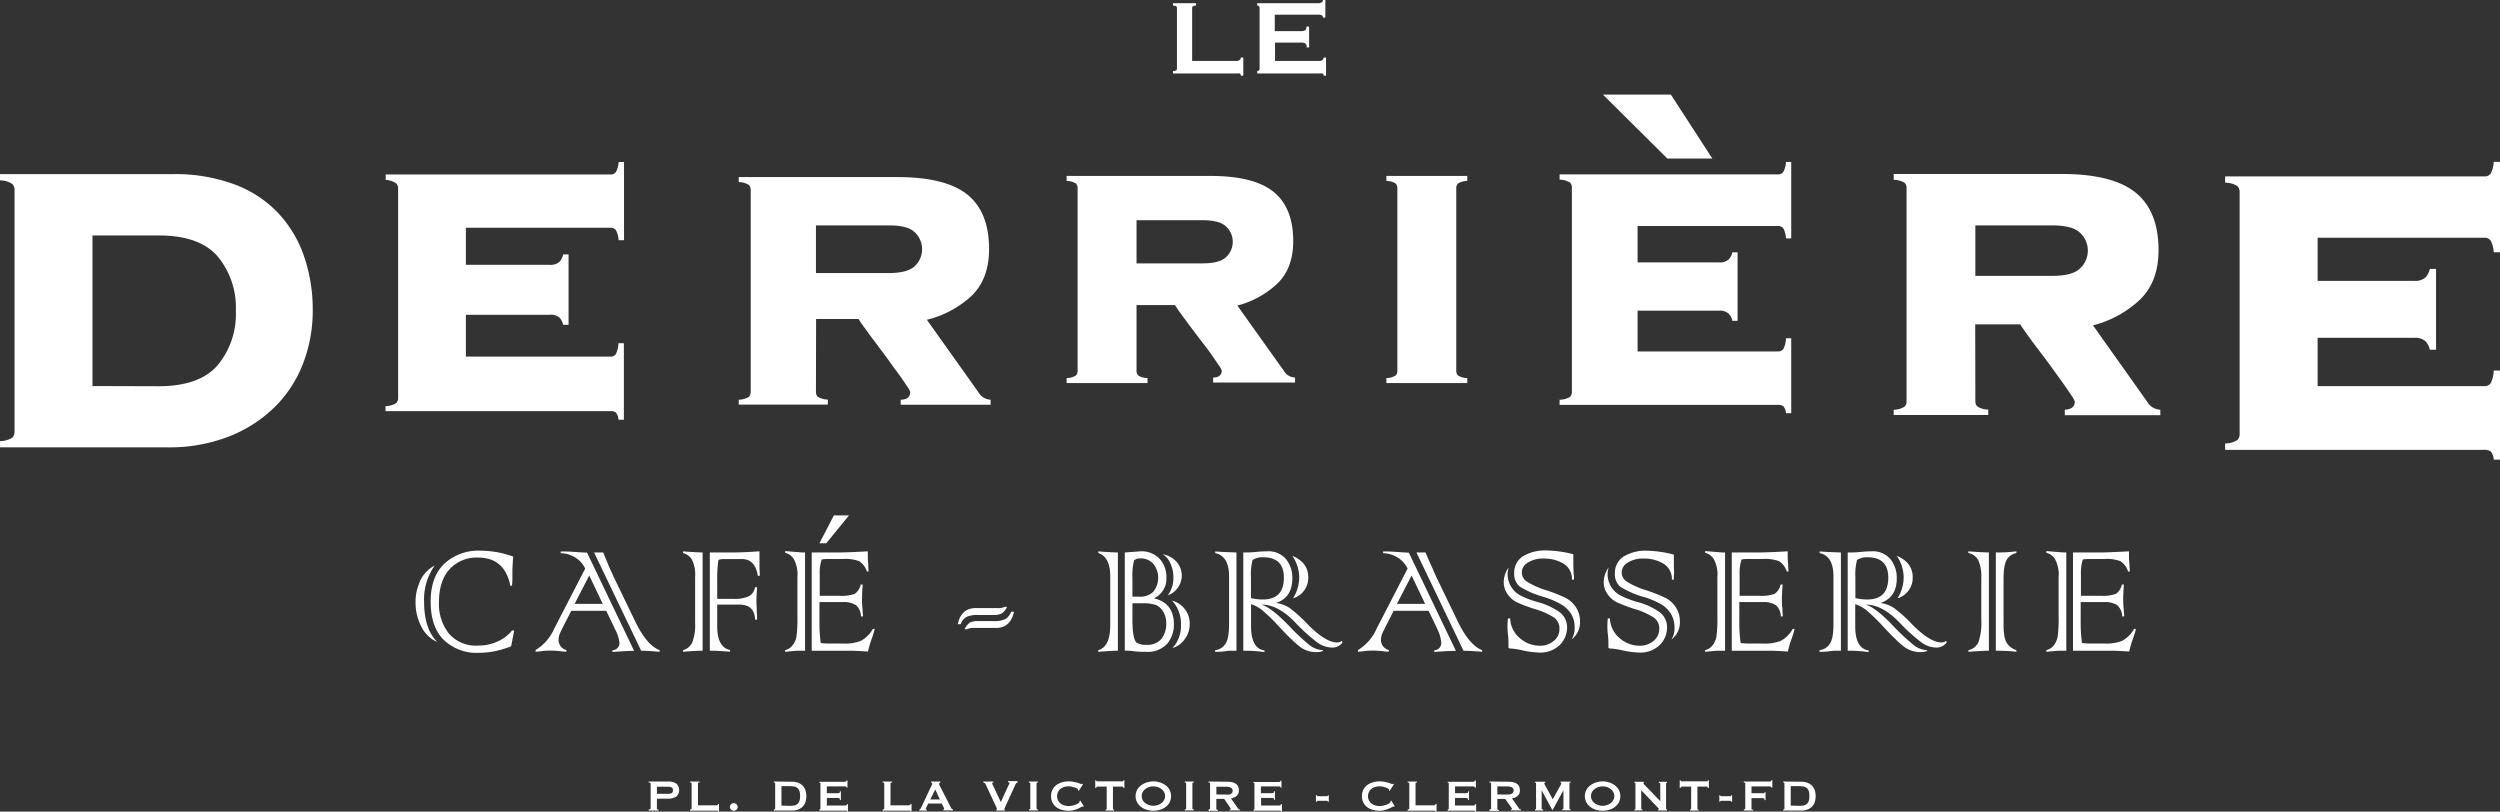
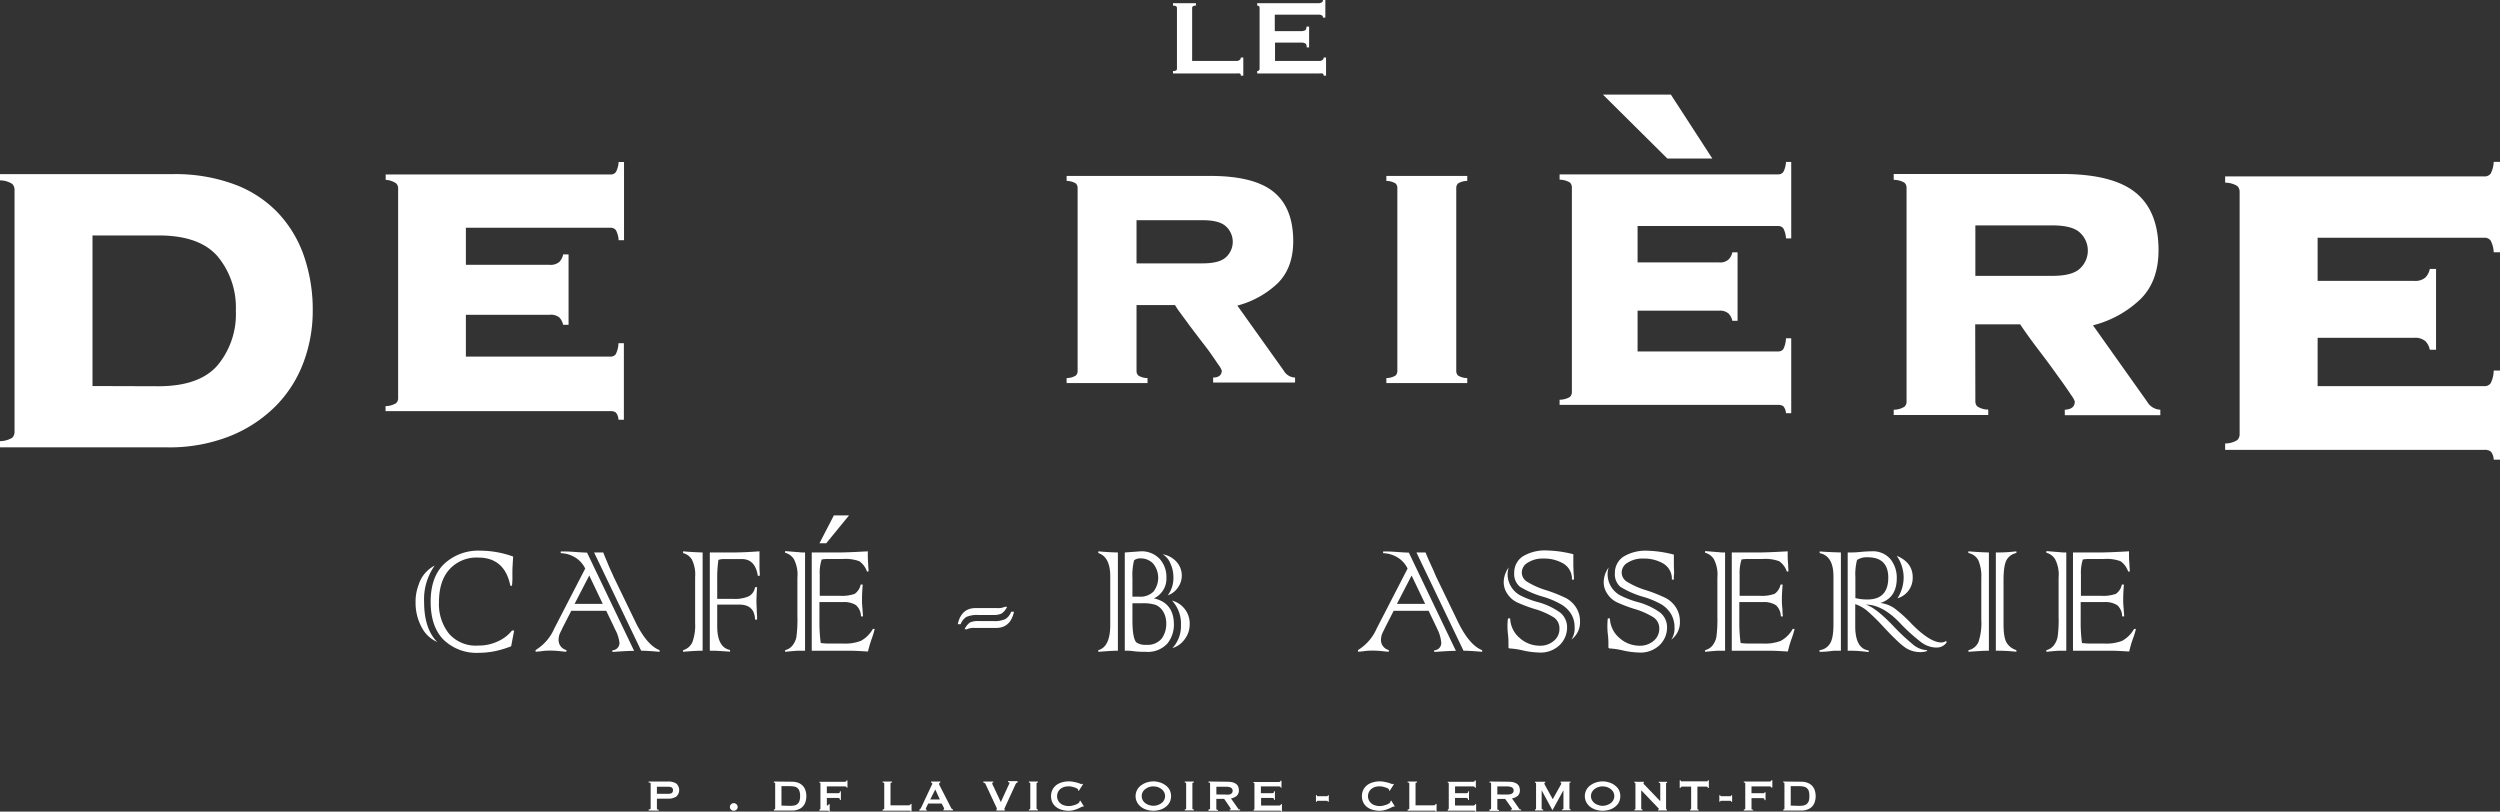
<svg xmlns="http://www.w3.org/2000/svg" viewBox="0 0 500.34 162.43">
  <rect x="0" y="0" width="500.34" height="162.43" fill="#333333" stroke="none" />
  <defs>
    <style>.cls-1{fill:#fff;}</style>
  </defs>
  <g id="Calque_2" data-name="Calque 2">
    <g id="svg941">
      <g id="Calque_1-2" data-name="Calque 1-2">
        <g id="g1102">
          <path id="path837" class="cls-1" d="M87,113.19a11.67,11.67,0,0,0-2.12,7.3q0,5.34,2.63,8a6.44,6.44,0,0,1-3.17-3.05,10.29,10.29,0,0,1-1.17-4.92,9.37,9.37,0,0,1,.61-3.47A6.47,6.47,0,0,1,87,113.19Zm15.53,13h.37l-.6,3.15a19.44,19.44,0,0,1-3.34,1,16,16,0,0,1-3.09.31A9.48,9.48,0,0,1,88.74,128q-2.55-2.61-2.55-7.59t2.74-7.59a10,10,0,0,1,7.2-2.61,19.36,19.36,0,0,1,6.57,1.18c-.1,1.56-.15,2.48-.15,2.77v1.21a12.33,12.33,0,0,1-.09,1.85h-.32q-1.15-5.64-6.46-5.63a7.3,7.3,0,0,0-5.7,2.33q-2.13,2.31-2.13,6.67a9.51,9.51,0,0,0,2,6.22,7.1,7.1,0,0,0,5.85,2.39,8.94,8.94,0,0,0,4-.87,7.51,7.51,0,0,0,2.78-2.15Z" />
          <path id="path839" class="cls-1" d="M123,125.72l-1.67-3.47h-7l-1.78,3.47-.09.24s-.11.19-.28.54a3.41,3.41,0,0,0-.39,1.6,2.07,2.07,0,0,0,1.57,2v.33a10,10,0,0,1-1.1-.09,19,19,0,0,0-2-.13c-.54,0-1.2,0-2,.13-.54.06-.89.09-1.07.09v-.33a9.44,9.44,0,0,0,3.74-4.31l6.19-12a5.24,5.24,0,0,0-2-2.22,5.81,5.81,0,0,0-2.9-.86v-.34H113q.87,0,2.4.12c1.07.07,1.77.11,2.09.11l9.42,19.66c-1.21,0-2.66.1-4.35.22v-.33a1.47,1.47,0,0,0,1.42-1.52v0a7.63,7.63,0,0,0-1-2.89Zm-8-4.87h5.63l-2.7-5.67Zm13.32,9.38-9.42-19.66h1.83c.24.64.6,1.46,1,2.44s.78,1.69.84,1.89a1.71,1.71,0,0,1,.17.39l4.39,9.08c1.53,3.16,3.15,5.08,4.88,5.75v.33c-1.61-.14-2.85-.22-3.65-.22Z" />
          <path id="path841" class="cls-1" d="M140.62,110.57v19.66c-1.09,0-2.39.08-3.91.22v-.33a2.89,2.89,0,0,0,1.85-1.58,9.69,9.69,0,0,0,.56-3.85v-9.21a6.71,6.71,0,0,0-.68-3.55,2.85,2.85,0,0,0-1.73-1.23v-.36c1.29.12,2.64.19,3.91.23Zm2.19,19.66h-.75V110.57h4.63c1.34,0,3.11-.07,5.31-.23v3c0,.82.06,1.38.06,1.42v.48h-.39c-.35-2.23-1.41-3.34-3.17-3.35h-3.62a3.16,3.16,0,0,0-1.1.17,25.84,25.84,0,0,0-.24,3.93v3.87h3.26a6.92,6.92,0,0,0,3.08-.53,2.49,2.49,0,0,0,1.23-1.81h.41c-.09,1.34-.13,2.27-.13,2.78q0,.47.06,1.59c0,.7.07,1.21.07,1.53V124h-.41c-.06-2-1.12-3-3.16-3h-4.41v4.33c0,2.81.85,4.4,2.57,4.76v.33c-1.72-.11-2.84-.19-3.3-.19Z" />
          <path id="path843" class="cls-1" d="M160.5,110.57h.62v19.66h-1.24c-.43,0-1.35.08-2.75.22v-.33a2.68,2.68,0,0,0,1.52-1,4,4,0,0,0,.74-1.63,26.76,26.76,0,0,0,.2-4.1v-7.81a6.67,6.67,0,0,0-.73-3.72,2.93,2.93,0,0,0-1.73-1.23v-.34Zm9.42,19.66h-7.46V110.57h5.43c1,0,3-.07,5.79-.23v.84c0,.19,0,.84.08,1.74a8.45,8.45,0,0,0,.06,1v.47h-.31a4.06,4.06,0,0,0-1.53-2.07,8,8,0,0,0-3.23-.45h-3a8,8,0,0,0-1.3.1,8.46,8.46,0,0,0-.39,3v4.27h4a7.62,7.62,0,0,0,3-.39,3.06,3.06,0,0,0,1.2-1.87h.4c-.09,1.12-.14,2.09-.14,2.91a15.25,15.25,0,0,0,.1,2c0,.25.06.75.1,1.48h-.41a3.08,3.08,0,0,0-1-2.26,4.48,4.48,0,0,0-2.63-.61H164v4.06a30,30,0,0,0,.26,4.13,13.54,13.54,0,0,0,1.68.11h2.84a8.78,8.78,0,0,0,3.48-.53,6,6,0,0,0,2.43-2.4h.37a17.11,17.11,0,0,1-.61,2,25,25,0,0,0-.74,2.52c-1.4-.08-2.71-.16-3.79-.16Zm0-27.08-4.56,5.58H164l2.89-5.58Z" />
          <path id="path845" class="cls-1" d="M201.1,121.44h.46a3.29,3.29,0,0,1-1.1,1.35,3.79,3.79,0,0,1-1.73.29H195.8a5.47,5.47,0,0,0-2.37.38,2.93,2.93,0,0,0-1.17,1.47h-.58q.7-3.23,3.57-3.23h4.36a3.06,3.06,0,0,0,1.49-.26Zm-7.6,4.5h-.45a3.33,3.33,0,0,1,1.09-1.37,4.07,4.07,0,0,1,1.76-.27h2.91a5.24,5.24,0,0,0,2.38-.39,2.92,2.92,0,0,0,1.18-1.48h.57c-.48,2.17-1.67,3.24-3.58,3.24H195A3.23,3.23,0,0,0,193.5,125.94Z" />
          <path id="path847" class="cls-1" d="M223.73,110.57v19.66c-1.08,0-2.4.11-3.92.22v-.33c1.59-.44,2.39-2.12,2.39-5.06v-9.71c0-2.59-.8-4.14-2.39-4.67v-.34C221.1,110.47,222.41,110.54,223.73,110.57Zm1.38,19.66V110.57l3.18-.23a4.94,4.94,0,0,1,3.77,1.48,5.36,5.36,0,0,1,1.38,3.79,4.32,4.32,0,0,1-2.5,4.14c2.67.61,4,2.35,4,5.24a6,6,0,0,1-1.32,3.82,5.3,5.3,0,0,1-4.33,1.64,16.83,16.83,0,0,1-2.39-.12A10.74,10.74,0,0,0,225.11,130.23Zm1.53-14.57v3.76h1.43a3.7,3.7,0,0,0,2.76-1,4.49,4.49,0,0,0-.08-5.67,3.5,3.5,0,0,0-2.49-1,2,2,0,0,0-1.29.39,12.27,12.27,0,0,0-.33,3.52Zm1.86,5.08h-1.86v3.35c0,2.35.25,3.84.76,4.46a3.15,3.15,0,0,0,2,.5,3.65,3.65,0,0,0,3.11-1.26,5,5,0,0,0,.9-3,4.53,4.53,0,0,0-.58-2.33,3.32,3.32,0,0,0-1.49-1.38,8,8,0,0,0-2.84-.34Zm5.21-1.59a5.71,5.71,0,0,0,1.13-3.54,6.5,6.5,0,0,0-.63-2.91,3.7,3.7,0,0,0-1.52-1.77,4.79,4.79,0,0,1,2.84,1.58,4.12,4.12,0,0,1,.17,5.14,4,4,0,0,1-2,1.5Zm.93,10.56a6.43,6.43,0,0,0,1.71-4.63,6.72,6.72,0,0,0-1.79-4.88,4.74,4.74,0,0,1,3.54,4.73,4.86,4.86,0,0,1-1,3,4.65,4.65,0,0,1-2.46,1.78Z" />
-           <path id="path849" class="cls-1" d="M247.46,110.57v19.66h-.8a8.46,8.46,0,0,0-1.47.11,14.81,14.81,0,0,1-2,.11v-.33a2.75,2.75,0,0,0,2-1.18c.52-.69.79-2,.79-4v-9.59c0-2.72-.93-4.27-2.77-4.65v-.34c.79.07,2.19.15,4.25.21Zm1.9,19.66h-.53V110.57a21.94,21.94,0,0,0,2.38-.09c.84-.09,1.76-.14,2.37-.14a4.56,4.56,0,0,1,3.8,1.57,5.89,5.89,0,0,1,1.26,3.83c0,2.58-1.09,4.22-3.27,4.94a6.35,6.35,0,0,1,2.73,1,27.83,27.83,0,0,1,3.56,3.21q3.63,3.69,5.93,3.69a1.7,1.7,0,0,0,1-.32l.08.34a2.46,2.46,0,0,1-2.08,1,5.18,5.18,0,0,1-3-1.06,35.41,35.41,0,0,1-4.35-3.95c-2.31-2.4-4.56-3.59-6.75-3.59q2,.63,5.51,4.28a41.21,41.21,0,0,0,3.91,3.68,4.64,4.64,0,0,0,2.85,1.16v.17a3.54,3.54,0,0,1-1.25.22,5.36,5.36,0,0,1-3.13-.91,17.62,17.62,0,0,1-1.8-1.54c-.73-.69-1.6-1.58-2.62-2.68a37.59,37.59,0,0,0-3.32-3.24,7.31,7.31,0,0,0-2.26-1.23v4.42q0,4.46,2.69,4.85v.33a28.6,28.6,0,0,0-3.71-.28Zm1-14.53v4a10.08,10.08,0,0,0,2.39.28q4.2,0,4.2-4.37,0-4.08-4.16-4.08a3.61,3.61,0,0,0-2.1.54,11.39,11.39,0,0,0-.32,3.63Zm8.45,4a7.85,7.85,0,0,0,1.21-4.24,7.71,7.71,0,0,0-1.39-4.23c2.13.9,3.2,2.34,3.2,4.29a4.25,4.25,0,0,1-3,4.21Z" />
          <path id="path851" class="cls-1" d="M287.58,125.72l-1.66-3.47h-7l-1.77,3.47-.1.24s-.11.19-.28.54a3.56,3.56,0,0,0-.39,1.6,2.07,2.07,0,0,0,1.57,2v.33a10,10,0,0,1-1.1-.09,19,19,0,0,0-2-.13c-.54,0-1.2,0-2,.13-.53.06-.89.09-1.07.09v-.33a9.44,9.44,0,0,0,3.74-4.31l6.19-12a5.24,5.24,0,0,0-2-2.22,5.81,5.81,0,0,0-2.9-.86v-.34h.66q.87,0,2.4.12c1.07.07,1.77.11,2.09.11l9.42,19.66c-1.2,0-2.66.1-4.34.22v-.33a1.46,1.46,0,0,0,1.41-1.51v0a7.52,7.52,0,0,0-.87-2.89Zm-8-4.87h5.64l-2.71-5.67Zm13.32,9.38-9.42-19.66h1.83c.24.64.6,1.46,1.05,2.44s.77,1.69.83,1.89a1.71,1.71,0,0,1,.17.39l4.39,9.08q2.29,4.74,4.88,5.75v.33c-1.63-.14-2.9-.22-3.7-.22Z" />
          <path id="path853" class="cls-1" d="M301.8,123.76h.44a5.35,5.35,0,0,0,1.91,3.93,6,6,0,0,0,4,1.54,4.14,4.14,0,0,0,2.86-1,3,3,0,0,0,1.09-2.36,2.66,2.66,0,0,0-1.05-2.26,15.39,15.39,0,0,0-4.05-1.77,29.91,29.91,0,0,1-3.45-1.32,4.85,4.85,0,0,1-1.87-1.67,4.09,4.09,0,0,1-.73-2.39,5,5,0,0,1,1-2.89,5,5,0,0,0-.22,1.27,4.72,4.72,0,0,0,.69,2.56,4.78,4.78,0,0,0,1.75,1.71,18,18,0,0,0,3.49,1.36,13.6,13.6,0,0,1,4.61,2.15,3.77,3.77,0,0,1,1.36,3,4.92,4.92,0,0,1-1.42,3.42,5.54,5.54,0,0,1-4.29,1.55,16.42,16.42,0,0,1-3.2-.43,15.17,15.17,0,0,0-2.69-.39l-.13-.15v-.82a15.15,15.15,0,0,0-.1-1.85,14.7,14.7,0,0,1-.1-1.86,11.9,11.9,0,0,1,.1-1.33ZM315,116h-.4a3.55,3.55,0,0,0-1.71-3.21,7.58,7.58,0,0,0-4-1,5.42,5.42,0,0,0-3.09.8,2.29,2.29,0,0,0-1.23,1.92,2.16,2.16,0,0,0,1,1.88,16.26,16.26,0,0,0,4,1.77,31.41,31.41,0,0,1,3.86,1.55,5.52,5.52,0,0,1,2,1.87,5.07,5.07,0,0,1,.79,2.78A4.33,4.33,0,0,1,314.5,128a4.1,4.1,0,0,0,.64-2.46,5,5,0,0,0-.69-2.65,5.81,5.81,0,0,0-1.95-1.9,16.72,16.72,0,0,0-3.53-1.52,18.71,18.71,0,0,1-4.8-2.06,3.29,3.29,0,0,1-1.12-2.73,3.87,3.87,0,0,1,1.72-3.33,8.58,8.58,0,0,1,4.87-1.18,23.17,23.17,0,0,1,5.24.75v2.13c0,.53.05,1.19.05,1.68A6.7,6.7,0,0,1,315,116Z" />
          <path id="path855" class="cls-1" d="M321.78,123.76h.42a5.4,5.4,0,0,0,1.92,3.93,6,6,0,0,0,4,1.54,4.14,4.14,0,0,0,2.86-1,3.07,3.07,0,0,0,1.1-2.36,2.67,2.67,0,0,0-1.07-2.26,15.07,15.07,0,0,0-4-1.77,29.91,29.91,0,0,1-3.45-1.32,4.85,4.85,0,0,1-1.87-1.67,4.09,4.09,0,0,1-.73-2.39,5,5,0,0,1,1-2.89,4.24,4.24,0,0,0-.22,1.27,4.83,4.83,0,0,0,2.44,4.27,18,18,0,0,0,3.49,1.36,13.6,13.6,0,0,1,4.61,2.15,3.77,3.77,0,0,1,1.36,3,4.92,4.92,0,0,1-1.42,3.42,5.54,5.54,0,0,1-4.29,1.55,16.42,16.42,0,0,1-3.2-.43,15.17,15.17,0,0,0-2.69-.39l-.14-.15v-.82a13.78,13.78,0,0,0-.11-1.85,12.64,12.64,0,0,1-.09-1.86,11.87,11.87,0,0,1,.08-1.33ZM335,116h-.4a3.55,3.55,0,0,0-1.71-3.21,7.58,7.58,0,0,0-4-1,5.46,5.46,0,0,0-3.1.8,2.29,2.29,0,0,0-1.23,1.92,2.16,2.16,0,0,0,1,1.88,16.26,16.26,0,0,0,4,1.77,31.41,31.41,0,0,1,3.86,1.55,5.52,5.52,0,0,1,2,1.87,5.16,5.16,0,0,1,.79,2.78,4.33,4.33,0,0,1-1.72,3.65,4.1,4.1,0,0,0,.64-2.46,5.24,5.24,0,0,0-.69-2.65,5.81,5.81,0,0,0-1.8-1.86,16.64,16.64,0,0,0-3.52-1.52,18.71,18.71,0,0,1-4.8-2.06,3.26,3.26,0,0,1-1.12-2.73,3.87,3.87,0,0,1,1.72-3.33,8.58,8.58,0,0,1,4.87-1.18A23.17,23.17,0,0,1,335,111v2.09c0,.53.05,1.19.05,1.68A5.87,5.87,0,0,0,335,116Z" />
          <path id="path857" class="cls-1" d="M344.64,110.57h.61v19.66H344c-.43,0-1.34.08-2.75.22v-.33a2.74,2.74,0,0,0,1.53-1,4.08,4.08,0,0,0,.73-1.63,26.76,26.76,0,0,0,.2-4.1v-7.81a6.67,6.67,0,0,0-.73-3.72,2.93,2.93,0,0,0-1.73-1.23v-.34Zm9.41,19.66h-7.46V110.57H352c1,0,3-.07,5.78-.23v.84a17.24,17.24,0,0,0,.09,1.74c0,.61.05.94.05,1v.47h-.31a4.06,4.06,0,0,0-1.53-2.07,8,8,0,0,0-3.23-.45h-3a8,8,0,0,0-1.3.1,8.7,8.7,0,0,0-.39,3v4.27h4a7.62,7.62,0,0,0,3-.39,3.06,3.06,0,0,0,1.2-1.87h.41q-.15,1.68-.15,2.91a13.88,13.88,0,0,0,.11,2c0,.25,0,.75.09,1.48h-.41a3.08,3.08,0,0,0-1-2.26,4.48,4.48,0,0,0-2.63-.61H348.1v4.06a30,30,0,0,0,.26,4.13,13.54,13.54,0,0,0,1.68.11h2.84a8.83,8.83,0,0,0,3.49-.53,6,6,0,0,0,2.42-2.4h.37a17.11,17.11,0,0,1-.61,2,20.15,20.15,0,0,0-.73,2.52c-1.38-.08-2.65-.16-3.77-.16Z" />
          <path id="path859" class="cls-1" d="M368.43,110.57v19.66h-.81a8.52,8.52,0,0,0-1.47.11,14.81,14.81,0,0,1-2,.11v-.33a2.75,2.75,0,0,0,2-1.18c.53-.69.79-2,.79-4v-9.59q0-4.08-2.76-4.65v-.34C364.94,110.43,366.37,110.51,368.43,110.57Zm1.9,19.66h-.54V110.57a22.12,22.12,0,0,0,2.39-.09c.85-.09,1.76-.14,2.37-.14a4.59,4.59,0,0,1,3.8,1.57,5.89,5.89,0,0,1,1.26,3.83c0,2.58-1.09,4.22-3.27,4.94a6.36,6.36,0,0,1,2.72,1,27.1,27.1,0,0,1,3.56,3.21q3.64,3.69,5.94,3.69a1.72,1.72,0,0,0,.95-.32l.07.34a2.45,2.45,0,0,1-2.07,1,5.18,5.18,0,0,1-3-1.06,35.41,35.41,0,0,1-4.35-3.95c-2.32-2.4-4.56-3.59-6.75-3.59,1.35.42,3.19,1.85,5.5,4.28a42.57,42.57,0,0,0,3.92,3.68,4.64,4.64,0,0,0,2.85,1.16v.17a3.78,3.78,0,0,1-1.25.22,5.36,5.36,0,0,1-3.13-.91,15.56,15.56,0,0,1-1.8-1.54c-.73-.69-1.6-1.58-2.62-2.68a37.59,37.59,0,0,0-3.32-3.24,7.53,7.53,0,0,0-2.26-1.23v4.42q0,4.46,2.69,4.85v.33a27.45,27.45,0,0,0-3.66-.28Zm1-14.53v4a10.08,10.08,0,0,0,2.39.28c2.8,0,4.19-1.46,4.19-4.37q0-4.08-4.15-4.08a3.54,3.54,0,0,0-2.1.54,11.39,11.39,0,0,0-.32,3.63Zm8.45,4a7.85,7.85,0,0,0,1.21-4.24,7.71,7.71,0,0,0-1.39-4.23c2.13.9,3.2,2.34,3.2,4.29a4.25,4.25,0,0,1-3,4.21Z" />
          <path id="path861" class="cls-1" d="M398.05,110.57v19.66c-.9,0-2.26.08-4.09.22v-.33a2.83,2.83,0,0,0,2-1.62,12,12,0,0,0,.57-4.46V115.7a8.18,8.18,0,0,0-.59-3.56,2.86,2.86,0,0,0-2-1.46v-.34C395.48,110.47,396.84,110.54,398.05,110.57Zm1.39,19.66V110.57a31.37,31.37,0,0,0,4.11-.23v.34a2.89,2.89,0,0,0-1.83,1.19c-.5.69-.74,2.1-.74,4.23V125c0,1.91.25,3.2.78,3.86a3.4,3.4,0,0,0,1.79,1.25v.33a35.25,35.25,0,0,0-4.11-.21Z" />
          <path id="path863" class="cls-1" d="M412.92,110.57h.62v19.66H412.3c-.44,0-1.35.08-2.75.22v-.33a2.71,2.71,0,0,0,1.52-1,4.08,4.08,0,0,0,.73-1.63,24.44,24.44,0,0,0,.2-4.1v-7.81a6.67,6.67,0,0,0-.73-3.72,2.91,2.91,0,0,0-1.72-1.23v-.34Zm9.42,19.66h-7.46V110.57h5.43c1,0,2.94-.07,5.78-.23v.84a17.24,17.24,0,0,0,.09,1.74,8.45,8.45,0,0,0,.06,1v.47h-.32a4,4,0,0,0-1.53-2.07,7.87,7.87,0,0,0-3.23-.45h-3a8.17,8.17,0,0,0-1.31.1,8.72,8.72,0,0,0-.38,3v4.27h4a7.62,7.62,0,0,0,3-.39,3,3,0,0,0,1.19-1.87h.41c-.09,1.12-.14,2.09-.14,2.91a15.25,15.25,0,0,0,.1,2c0,.25.06.75.1,1.48h-.41a3,3,0,0,0-1-2.26,4.45,4.45,0,0,0-2.62-.61h-4.68v4.06a30,30,0,0,0,.26,4.13,13.26,13.26,0,0,0,1.67.11h2.84a8.83,8.83,0,0,0,3.49-.53,6,6,0,0,0,2.42-2.4h.37a14,14,0,0,1-.61,2,22.6,22.6,0,0,0-.73,2.52c-1.4-.08-2.68-.16-3.79-.16Z" />
          <path id="path865" class="cls-1" d="M129.81,162.22V162c.27,0,.41-.07.41-.2v-5c0-.12-.14-.19-.41-.19v-.2h3.86a3,3,0,0,1,1.66.39,1.75,1.75,0,0,1,0,2.64,3,3,0,0,1-1.66.4h-2.2v2c0,.13.12.2.35.2v.19Zm4-3.35a1.48,1.48,0,0,0,.62-.14.61.61,0,0,0,.25-.57.58.58,0,0,0-.25-.56,1.34,1.34,0,0,0-.62-.14h-2.34v1.41Z" />
-           <path id="path867" class="cls-1" d="M143.69,162.43c0-.11,0-.17-.11-.19h-5.49V162c.22,0,.33-.07.33-.2v-5c0-.12-.11-.19-.33-.19v-.2H140v.2c-.21,0-.31.07-.31.19v4.37h3.64a.38.38,0,0,0,.27-.08.21.21,0,0,0,.11-.2h.19v1.5Z" />
          <path id="path869" class="cls-1" d="M146.08,161.51a.69.69,0,0,1,.23-.54.74.74,0,0,1,.54-.23.8.8,0,0,1,.79.77.68.68,0,0,1-.24.53.79.79,0,0,1-1.09,0,.67.67,0,0,1-.23-.53Z" />
          <path id="path871" class="cls-1" d="M158.53,156.45a3.55,3.55,0,0,1,1.12.18,2.45,2.45,0,0,1,.91.53,2.37,2.37,0,0,1,.6.9,3.83,3.83,0,0,1,0,2.56,2.32,2.32,0,0,1-1.51,1.42,3.06,3.06,0,0,1-1.12.18h-3.65V162c.17,0,.26-.07.26-.2v-5c0-.12-.09-.19-.26-.19v-.2Zm-.44,4.83a5.47,5.47,0,0,0,.9-.08,1.4,1.4,0,0,0,.63-.32,1.31,1.31,0,0,0,.38-.6,2.71,2.71,0,0,0,.13-.94,2.81,2.81,0,0,0-.13-1,1.29,1.29,0,0,0-1-.91,4.58,4.58,0,0,0-.9-.09h-1.7v3.89Z" />
-           <path id="path873" class="cls-1" d="M169.45,157.64a.19.19,0,0,0-.09-.18.52.52,0,0,0-.32-.07h-3.56v1.36h2.15a.78.78,0,0,0,.34-.05c.08,0,.12-.15.12-.32h.2v1.72h-.2c0-.17,0-.29-.12-.33a.65.65,0,0,0-.34-.07h-2.15v1.51h3.66a.38.38,0,0,0,.27-.08.23.23,0,0,0,.11-.2h.19v1.5h-.19c0-.11,0-.17-.11-.19H164V162a.24.24,0,0,0,.14-.05.2.2,0,0,0,.06-.15v-5a.18.18,0,0,0-.06-.14H164v-.2h5a.52.52,0,0,0,.32-.07.23.23,0,0,0,.09-.19h.2v1.45Z" />
+           <path id="path873" class="cls-1" d="M169.45,157.64a.19.19,0,0,0-.09-.18.52.52,0,0,0-.32-.07h-3.56v1.36h2.15a.78.78,0,0,0,.34-.05c.08,0,.12-.15.12-.32h.2v1.72h-.2c0-.17,0-.29-.12-.33a.65.65,0,0,0-.34-.07h-2.15v1.51a.38.38,0,0,0,.27-.08.23.23,0,0,0,.11-.2h.19v1.5h-.19c0-.11,0-.17-.11-.19H164V162a.24.24,0,0,0,.14-.05.2.2,0,0,0,.06-.15v-5a.18.18,0,0,0-.06-.14H164v-.2h5a.52.52,0,0,0,.32-.07.23.23,0,0,0,.09-.19h.2v1.45Z" />
          <path id="path875" class="cls-1" d="M182.24,162.43c0-.11,0-.17-.11-.19h-5.49V162c.22,0,.33-.07.33-.2v-5c0-.12-.11-.19-.33-.19v-.2h1.89v.2c-.21,0-.31.07-.31.19v4.37h3.64a.38.38,0,0,0,.27-.08.23.23,0,0,0,.11-.2h.19v1.5Z" />
          <path id="path877" class="cls-1" d="M184,162a.34.34,0,0,0,.22-.15c.06-.09.11-.18.16-.27l2-4.26.14-.28a.36.36,0,0,0,.06-.2.14.14,0,0,0-.08-.15.46.46,0,0,0-.16-.07v-.2h1.85v.2l-.15.06a.17.17,0,0,0-.08.16.49.49,0,0,0,0,.17,1.34,1.34,0,0,0,.12.24l2.28,4.46a.29.29,0,0,0,.14.17l.22.12v.19h-1.93V162h.11a.11.11,0,0,0,.06-.1.57.57,0,0,0-.08-.28l-.42-.81h-2.68l-.39.78a.76.76,0,0,0-.11.33q0,.12.21.12v.19H184Zm4.1-2-.92-2-1,2Z" />
          <path id="path879" class="cls-1" d="M203.65,156.65a.32.32,0,0,0-.31.16,2,2,0,0,0-.14.25l-1.95,4.27c-.06.15-.12.27-.16.35a.44.44,0,0,0-.07.19.14.14,0,0,0,0,.09l.07.07v.19h-1.67V162a.17.17,0,0,0,.09-.16.63.63,0,0,0-.08-.23l-.2-.42-2-4.29a.35.35,0,0,0-.15-.17,1.36,1.36,0,0,0-.28-.11v-.2h2v.2h-.15a.13.13,0,0,0-.07.14.85.85,0,0,0,.09.31l.23.46,1.4,3,1.37-3c.09-.19.17-.36.25-.51a1.15,1.15,0,0,0,.11-.31c0-.13-.1-.18-.3-.18v-.2h1.91Z" />
          <path id="path881" class="cls-1" d="M205.92,162c.19,0,.28-.07.28-.2v-5c0-.12-.09-.19-.28-.19v-.2h1.81v.2c-.19,0-.28.07-.28.19v5c0,.13.09.2.28.2v.19h-1.81Z" />
          <path id="path883" class="cls-1" d="M216.78,161.43h-.12a.84.84,0,0,0-.31.12c-.17.09-.37.19-.63.3a6.69,6.69,0,0,1-.86.29,4.21,4.21,0,0,1-1,.12,5,5,0,0,1-1.33-.18,3.37,3.37,0,0,1-1.13-.54,2.85,2.85,0,0,1-.77-.92,3.07,3.07,0,0,1,0-2.56,2.89,2.89,0,0,1,.77-.93,3.39,3.39,0,0,1,1.13-.55,4.61,4.61,0,0,1,1.33-.2,4.78,4.78,0,0,1,1,.1c.27.05.53.11.79.18l.54.18a1,1,0,0,0,.24.09h.1a.15.15,0,0,1,.06-.09l.16.12-.85,1.33-.11-.07v-.15a.43.43,0,0,0-.23-.25,2.09,2.09,0,0,0-.48-.22c-.2-.06-.4-.12-.62-.17a2.88,2.88,0,0,0-.59-.06,3,3,0,0,0-.89.13,2.32,2.32,0,0,0-.73.38,1.88,1.88,0,0,0-.5.62,2,2,0,0,0-.19.84,1.83,1.83,0,0,0,.69,1.46,1.83,1.83,0,0,0,.73.38,3,3,0,0,0,.89.14,3.55,3.55,0,0,0,.73-.08c.24-.06.47-.13.7-.21a2.1,2.1,0,0,0,.53-.29c.15-.11.22-.21.22-.3a.15.15,0,0,0,0-.13l.16-.08.72,1.16Z" />
-           <path id="path885" class="cls-1" d="M222.74,161.83c0,.13.08.2.24.2v.19h-1.69V162a.24.24,0,0,0,.14-.05.2.2,0,0,0,.06-.15v-4.37h-1.81a.33.33,0,0,0-.19.06c-.07,0-.1.1-.1.21h-.19v-1.54h.19a.23.23,0,0,0,.1.21.31.31,0,0,0,.19,0h4.87a.31.31,0,0,0,.19,0,.22.22,0,0,0,.09-.21h.2v1.54h-.2q0-.16-.09-.21a.33.33,0,0,0-.19-.06h-1.81Z" />
          <path id="path887" class="cls-1" d="M230.83,156.38a4.27,4.27,0,0,1,1.23.19,3.44,3.44,0,0,1,1.14.55,2.71,2.71,0,0,1,.85.9,2.84,2.84,0,0,1,0,2.63,3.08,3.08,0,0,1-.85.91,3.21,3.21,0,0,1-1.14.53,4.53,4.53,0,0,1-2.46,0,3.6,3.6,0,0,1-1.14-.53,2.92,2.92,0,0,1-.84-.91,2.66,2.66,0,0,1,.84-3.53,3.76,3.76,0,0,1,1.14-.55A4.64,4.64,0,0,1,230.83,156.38Zm0,1a2.93,2.93,0,0,0-.83.13,2.68,2.68,0,0,0-.75.39,1.78,1.78,0,0,0-.55.61,1.56,1.56,0,0,0-.2.82,1.77,1.77,0,0,0,.2.82,1.89,1.89,0,0,0,.55.61,2.39,2.39,0,0,0,.75.37,2.77,2.77,0,0,0,2.42-.37,2,2,0,0,0,.54-.61,1.67,1.67,0,0,0,.21-.82,1.57,1.57,0,0,0-.21-.82,1.86,1.86,0,0,0-.54-.61,2.68,2.68,0,0,0-.75-.39,3,3,0,0,0-.84-.12Z" />
          <path id="path889" class="cls-1" d="M237.11,162c.19,0,.28-.07.28-.2v-5c0-.12-.09-.19-.28-.19v-.2h1.82v.2c-.19,0-.29.07-.29.19v5c0,.13.1.2.29.2v.19h-1.82Z" />
          <path id="path891" class="cls-1" d="M245.57,156.45a5.55,5.55,0,0,1,1,.09,2.34,2.34,0,0,1,.73.3,1.36,1.36,0,0,1,.48.53,2,2,0,0,1,.16.79,1.42,1.42,0,0,1-.43,1.12,2.35,2.35,0,0,1-1.15.51l1.46,2.08a.27.27,0,0,0,.18.13h.19v.19H246.1V162h.17s.07-.05.07-.08a.19.19,0,0,0-.05-.13l-.12-.19L245,159.88h-1.57v2a.21.21,0,0,0,.07.15.47.47,0,0,0,.26.05v.19h-1.9V162c.22,0,.32-.07.32-.2v-5c0-.12-.1-.19-.32-.19v-.2Zm-.28,2.57a3.37,3.37,0,0,0,.71,0,1,1,0,0,0,.41-.17.75.75,0,0,0,.22-.25,1,1,0,0,0,.07-.34.88.88,0,0,0-.07-.32.78.78,0,0,0-.22-.26,1.21,1.21,0,0,0-.41-.16,2.47,2.47,0,0,0-.66-.07h-1.9V159Z" />
          <path id="path893" class="cls-1" d="M256.32,157.64a.19.19,0,0,0-.09-.18.52.52,0,0,0-.32-.07h-3.56v1.36h2.15a.78.78,0,0,0,.34-.05c.08,0,.12-.15.12-.32h.2v1.72H255c0-.17,0-.29-.12-.33a.65.65,0,0,0-.34-.07h-2.15v1.51H256a.43.43,0,0,0,.27-.08.26.26,0,0,0,.1-.2h.19v1.5h-.19c0-.11,0-.17-.1-.19H250.9V162h.1a.2.2,0,0,0,.06-.15v-5a.18.18,0,0,0-.06-.14.17.17,0,0,0-.14,0v-.2h5a.52.52,0,0,0,.32-.07.23.23,0,0,0,.09-.19h.2v1.45Z" />
          <path id="path895" class="cls-1" d="M263.7,160.27a.15.15,0,0,0-.13.07.24.24,0,0,0,0,.12h-.2v-1.31h.2c0,.13,0,.2.16.2h1.88a.17.17,0,0,0,.13-.07.29.29,0,0,0,0-.13h.2v1.31h-.2c0-.12-.05-.19-.16-.19Z" />
          <path id="path897" class="cls-1" d="M279,161.43h-.12a.84.84,0,0,0-.31.12c-.17.09-.37.19-.63.3a6.69,6.69,0,0,1-.86.29,4.21,4.21,0,0,1-1,.12,5,5,0,0,1-1.33-.18,3.37,3.37,0,0,1-1.13-.54,2.85,2.85,0,0,1-.77-.92,3,3,0,0,1,0-2.56,2.89,2.89,0,0,1,.77-.93,3.39,3.39,0,0,1,1.13-.55,4.61,4.61,0,0,1,1.33-.2,4.78,4.78,0,0,1,1,.1c.27.05.53.11.79.18l.54.18a.5.5,0,0,0,.24.09h.1a.15.15,0,0,1,.06-.09l.16.12-.85,1.33-.11-.07v-.15c0-.08-.08-.16-.22-.25a1.8,1.8,0,0,0-.49-.22c-.19-.06-.39-.12-.61-.17a2.88,2.88,0,0,0-.59-.06,3,3,0,0,0-.89.13,2.32,2.32,0,0,0-.73.38,1.83,1.83,0,0,0-.69,1.46,1.75,1.75,0,0,0,.19.84,1.88,1.88,0,0,0,.5.62,1.83,1.83,0,0,0,.73.38,3,3,0,0,0,.89.14,3.55,3.55,0,0,0,.73-.08c.24-.06.47-.13.7-.21a2.1,2.1,0,0,0,.53-.29c.15-.11.22-.21.22-.3a.21.21,0,0,0,0-.13l.16-.08.72,1.16Z" />
          <path id="path899" class="cls-1" d="M287.31,162.43c0-.11,0-.17-.1-.19h-5.49V162c.22,0,.33-.07.33-.2v-5c0-.12-.11-.19-.33-.19v-.2h1.88v.2c-.2,0-.3.07-.3.19v4.37h3.64a.38.38,0,0,0,.27-.08.2.2,0,0,0,.1-.2h.2v1.5Z" />
          <path id="path901" class="cls-1" d="M295.18,157.64a.22.22,0,0,0-.1-.18.52.52,0,0,0-.32-.07h-3.55v1.36h2.15a.78.78,0,0,0,.34-.05c.08,0,.12-.15.12-.32H294v1.72h-.19c0-.17,0-.29-.12-.33a.67.67,0,0,0-.34-.07H291.2v1.51h3.66a.38.38,0,0,0,.27-.08.23.23,0,0,0,.11-.2h.19v1.5h-.19c0-.11,0-.17-.11-.19h-5.38V162a.24.24,0,0,0,.14-.05.2.2,0,0,0,.06-.15v-5a.2.2,0,0,0-.06-.14h-.14v-.2h5a.52.52,0,0,0,.32-.07.23.23,0,0,0,.1-.19h.2v1.45Z" />
          <path id="path903" class="cls-1" d="M301.86,156.45a5,5,0,0,1,.95.09,2.5,2.5,0,0,1,.74.3,1.41,1.41,0,0,1,.47.53,2,2,0,0,1,.16.79,1.42,1.42,0,0,1-.43,1.12,2.35,2.35,0,0,1-1.15.51l1.46,2.08a.27.27,0,0,0,.18.13h.19v.19h-2.05V162h.17a.08.08,0,0,0,.07-.08.19.19,0,0,0-.05-.13.76.76,0,0,0-.12-.19l-1.21-1.71h-1.57v2a.21.21,0,0,0,.07.15.47.47,0,0,0,.26.05v.19h-1.9V162c.22,0,.32-.07.32-.2v-5c0-.12-.1-.19-.32-.19v-.2Zm-.29,2.57a3.68,3.68,0,0,0,.66-.06,1,1,0,0,0,.41-.17.79.79,0,0,0,.23-.25,1,1,0,0,0,.06-.34.87.87,0,0,0-.06-.32.71.71,0,0,0-.23-.26,1.13,1.13,0,0,0-.41-.16,2.47,2.47,0,0,0-.66-.07h-1.9V159Z" />
          <path id="path905" class="cls-1" d="M307.2,162a.3.3,0,0,0,.16-.05.17.17,0,0,0,.06-.15v-5c0-.07,0-.11-.06-.14h-.16v-.2h2.06v.2h-.12a.09.09,0,0,0-.05.1.33.33,0,0,0,0,.14,1.24,1.24,0,0,1,.1.2l1.57,2.85,1.58-2.83.12-.22a.38.38,0,0,0,0-.15c0-.08-.06-.12-.14-.12v-.2h2v.2h-.15a.13.13,0,0,0-.07.14v5a.18.18,0,0,0,.07.15.27.27,0,0,0,.15.05v.19H312.6V162c.2,0,.3-.07.3-.2v-3.64h0l-2.2,4h0l-2.16-4h0v3.65c0,.13.1.2.31.2v.19H307.2Z" />
          <path id="path907" class="cls-1" d="M320.74,156.38a4.27,4.27,0,0,1,1.23.19,3.44,3.44,0,0,1,1.14.55,3,3,0,0,1,.85.9,2.84,2.84,0,0,1,0,2.63,3.08,3.08,0,0,1-.85.91,3.21,3.21,0,0,1-1.14.53,4.53,4.53,0,0,1-2.46,0,3.6,3.6,0,0,1-1.14-.53,2.92,2.92,0,0,1-.84-.91,2.66,2.66,0,0,1,.84-3.53,3.76,3.76,0,0,1,1.14-.55A4.64,4.64,0,0,1,320.74,156.38Zm0,1a2.93,2.93,0,0,0-.83.13,2.74,2.74,0,0,0-.76.39,1.93,1.93,0,0,0-.53.61,1.57,1.57,0,0,0-.21.82,1.67,1.67,0,0,0,.21.82,2.22,2.22,0,0,0,.53.61,2.68,2.68,0,0,0,.76.37,2.52,2.52,0,0,0,1.67,0,2.62,2.62,0,0,0,.75-.37,1.86,1.86,0,0,0,.54-.61,1.67,1.67,0,0,0,.21-.82,1.57,1.57,0,0,0-.21-.82,1.86,1.86,0,0,0-.54-.61,2.68,2.68,0,0,0-.75-.39,3,3,0,0,0-.84-.12Z" />
          <path id="path909" class="cls-1" d="M327.1,162a.18.18,0,0,0,.21-.15v-5c0-.12-.07-.19-.21-.19v-.2H329v.2c-.06,0-.09,0-.09.11s.07.16.22.3l3.15,3.28v-3.5c0-.12-.1-.19-.29-.19v-.2h1.66v.2a.18.18,0,0,0-.21.15v5a.19.19,0,0,0,.18.2h0v.19h-1.77V162c.09,0,.14,0,.14-.11s-.07-.13-.18-.24l-3.34-3.49v3.64c0,.13.08.2.25.2v.19H327.1Z" />
          <path id="path911" class="cls-1" d="M339.71,161.83c0,.13.08.2.24.2v.19h-1.69V162a.2.2,0,0,0,.2-.2h0v-4.37h-1.81a.31.31,0,0,0-.19.06c-.07,0-.1.1-.1.21h-.19v-1.54h.19a.23.23,0,0,0,.1.21.31.31,0,0,0,.19,0h4.87a.31.31,0,0,0,.19,0,.22.22,0,0,0,.09-.21h.2v1.54h-.2q0-.16-.09-.21a.33.33,0,0,0-.19-.06h-1.81Z" />
          <path id="path913" class="cls-1" d="M344.42,160.27a.15.15,0,0,0-.13.07.24.24,0,0,0,0,.12h-.19v-1.31h.19c0,.13.06.2.17.2h1.88a.17.17,0,0,0,.13-.07.29.29,0,0,0,0-.13h.19v1.31h-.19a.18.18,0,0,0-.15-.19h-1.9Z" />
          <path id="path915" class="cls-1" d="M354.51,157.64a.22.22,0,0,0-.1-.18.52.52,0,0,0-.32-.07h-3.55v1.36h2.14a1,1,0,0,0,.35,0c.08,0,.11-.09.11-.19h.21v1.58h-.21c0-.17,0-.29-.11-.33a.61.61,0,0,0-.35-.07h-2.14v2.13a.16.16,0,0,0,.1.15.46.46,0,0,0,.23,0v.19H349V162c.19,0,.29-.07.29-.2v-5c0-.12-.1-.19-.29-.19v-.2h5.09a.52.52,0,0,0,.32-.07.23.23,0,0,0,.1-.19h.2v1.45Z" />
          <path id="path917" class="cls-1" d="M360.53,156.45a3.55,3.55,0,0,1,1.12.18,2.45,2.45,0,0,1,.91.53,2.37,2.37,0,0,1,.6.9,3.83,3.83,0,0,1,0,2.56,2.32,2.32,0,0,1-1.51,1.42,3.06,3.06,0,0,1-1.12.18h-3.64V162c.17,0,.24-.07.24-.2v-5c0-.12-.07-.19-.24-.19v-.2Zm-.44,4.83a5.47,5.47,0,0,0,.9-.08,1.75,1.75,0,0,0,.64-.32,1.58,1.58,0,0,0,.38-.6,3.31,3.31,0,0,0,.11-.94,3.74,3.74,0,0,0-.11-1,1.58,1.58,0,0,0-.38-.6,1.47,1.47,0,0,0-.64-.31,4.58,4.58,0,0,0-.9-.09h-1.7v3.89Z" />
          <path id="path919" class="cls-1" d="M2.91,38a1.65,1.65,0,0,0-.46-1.19A4.51,4.51,0,0,0,0,36.1V34.85H34.51A34.09,34.09,0,0,1,47,36.93a23.07,23.07,0,0,1,8.73,5.77,24,24,0,0,1,5.15,8.68,32.83,32.83,0,0,1,1.71,10.81,29.29,29.29,0,0,1-1.81,10.23,24.6,24.6,0,0,1-5.51,8.75,27.07,27.07,0,0,1-9.15,6.07,32.83,32.83,0,0,1-12.74,2.29H0V88.29a4.91,4.91,0,0,0,2.45-.68,1.66,1.66,0,0,0,.46-1.2Zm28.8,39.3q8.22,0,11.85-4.21a16,16,0,0,0,3.64-10.9,16,16,0,0,0-3.64-10.87c-2.42-2.81-6.37-4.2-11.85-4.2H18.51V77.26Z" />
          <path id="path921" class="cls-1" d="M112.7,65a3,3,0,0,0-.77-1.48A2.66,2.66,0,0,0,110,63H93.24v8.37h28.92a1.23,1.23,0,0,0,1.08-.49,5.28,5.28,0,0,0,.54-2.2h1.08V84h-1.08a2.34,2.34,0,0,0-.54-1.45,1.78,1.78,0,0,0-1.08-.27h-45v-1a4.15,4.15,0,0,0,2.11-.59,1.34,1.34,0,0,0,.41-1v-42a1.34,1.34,0,0,0-.41-1A4,4,0,0,0,77.19,36V34.92h45a1.24,1.24,0,0,0,1.08-.5,4.81,4.81,0,0,0,.54-2h1.08V48.07h-1.08a4.81,4.81,0,0,0-.54-2,1.29,1.29,0,0,0-1.08-.49H93.24V53H110a2.67,2.67,0,0,0,1.94-.58,3.09,3.09,0,0,0,.77-1.5h1.08V65Z" />
-           <path id="path923" class="cls-1" d="M163.3,78.42a1.38,1.38,0,0,0,.38,1,4.14,4.14,0,0,0,2,.55v1H147.85V80a4.14,4.14,0,0,0,2-.55,1.39,1.39,0,0,0,.39-1V38a1.39,1.39,0,0,0-.39-1,4,4,0,0,0-2-.56v-1h31.76q9.62,0,14,3.51c2.9,2.34,4.34,6,4.34,10.89,0,4-1.18,7.12-3.51,9.38A20.31,20.31,0,0,1,185.5,64l10.25,14.4a3,3,0,0,0,2.51,1.6v1h-18V80c1.27,0,1.91-.57,1.91-1.56a4.74,4.74,0,0,0-.69-1.22c-.47-.69-1-1.52-1.74-2.51s-1.47-2-2.3-3.17L175,68.27c-.78-1-1.47-2-2.05-2.78a19.53,19.53,0,0,1-1.12-1.65h-8.5Zm14.56-23.77c2.56,0,4.3-.48,5.26-1.43a4.63,4.63,0,0,0,.14-6.55,1.85,1.85,0,0,0-.14-.14c-1-1-2.7-1.42-5.26-1.42H163.3v9.54Z" />
          <path id="path925" class="cls-1" d="M227.46,74.26a1.24,1.24,0,0,0,.35.89,3.46,3.46,0,0,0,1.85.51v1H213.47v-1a3.46,3.46,0,0,0,1.85-.51,1.24,1.24,0,0,0,.35-.89V37.62a1.26,1.26,0,0,0-.35-.9,3.56,3.56,0,0,0-1.85-.51v-1h28.77q8.72,0,12.65,3.19t3.93,9.86c0,3.62-1.07,6.45-3.18,8.5a18.6,18.6,0,0,1-8,4.4l9.27,13a2.7,2.7,0,0,0,2.28,1.4v1h-16.4v-1c1.15,0,1.73-.52,1.73-1.4a3.88,3.88,0,0,0-.63-1.1c-.43-.64-.95-1.4-1.57-2.29S241,69,240.23,68L238,65.06c-.7-1-1.32-1.78-1.84-2.52a15.5,15.5,0,0,1-1-1.49h-7.7Zm13.21-21.55q3.45,0,4.75-1.29a4.17,4.17,0,0,0,.15-5.9l-.15-.15q-1.3-1.3-4.75-1.3H227.46v8.64Z" />
          <path id="path927" class="cls-1" d="M277.46,75.66a3.46,3.46,0,0,0,1.85-.51,1.24,1.24,0,0,0,.35-.89V37.62a1.26,1.26,0,0,0-.35-.9,3.56,3.56,0,0,0-1.85-.51v-1h16.19v1a3.56,3.56,0,0,0-1.85.51,1.26,1.26,0,0,0-.35.9V74.26a1.24,1.24,0,0,0,.35.89,3.46,3.46,0,0,0,1.85.51v1H277.46Z" />
          <path id="path929" class="cls-1" d="M395.34,80.36a1.38,1.38,0,0,0,.42,1,4,4,0,0,0,2.16.61v1.09H379V82a4,4,0,0,0,2.16-.61,1.34,1.34,0,0,0,.41-1V37.57a1.39,1.39,0,0,0-.41-1A4.13,4.13,0,0,0,379,36V34.82h33.6c6.81,0,11.72,1.24,14.79,3.71S432,44.86,432,50.06c0,4.22-1.25,7.54-3.72,9.91a21.29,21.29,0,0,1-9.4,5.14L429.7,80.36A3.21,3.21,0,0,0,432.36,82v1.09H413.24V82c1.36-.07,2-.62,2-1.66a4.93,4.93,0,0,0-.73-1.28q-.74-1.11-1.83-2.67c-.74-1-1.55-2.15-2.43-3.35s-1.75-2.34-2.59-3.45-1.54-2.07-2.15-2.93-1-1.44-1.2-1.75h-9Zm15.43-25.15c2.69,0,4.55-.51,5.56-1.52a4.87,4.87,0,0,0,0-7.07c-1-1-2.87-1.51-5.56-1.51H395.34v10.1Z" />
          <path id="path931" class="cls-1" d="M486.29,70a3.31,3.31,0,0,0-.88-1.72,3.07,3.07,0,0,0-2.24-.67H463.84v9.67h33.37a1.48,1.48,0,0,0,1.26-.58,5.9,5.9,0,0,0,.61-2.54h1.26V92h-1.26a2.65,2.65,0,0,0-.61-1.66,2.08,2.08,0,0,0-1.26-.31H445.33V88.75a4.56,4.56,0,0,0,2.44-.68,1.62,1.62,0,0,0,.46-1.2V38.43a1.62,1.62,0,0,0-.46-1.2,4.67,4.67,0,0,0-2.44-.67V35.31h51.88a1.49,1.49,0,0,0,1.26-.56,5.5,5.5,0,0,0,.61-2.35h1.26V50.49h-1.26a5.57,5.57,0,0,0-.61-2.34,1.47,1.47,0,0,0-1.26-.57H463.84v8.63h19.33a3.07,3.07,0,0,0,2.24-.67,3.42,3.42,0,0,0,.88-1.72h1.25V70Z" />
          <path id="path933" class="cls-1" d="M346.7,64.2a2.8,2.8,0,0,0-.76-1.45,2.56,2.56,0,0,0-1.88-.57H327.74v8.16h28.17a1.23,1.23,0,0,0,1-.48,5.25,5.25,0,0,0,.53-2.16h1.05v15h-1.05a2.4,2.4,0,0,0-.53-1.4,1.77,1.77,0,0,0-1-.27H312.13V80a4.07,4.07,0,0,0,2.07-.56,1.39,1.39,0,0,0,.39-1V37.53a1.39,1.39,0,0,0-.39-1,4.08,4.08,0,0,0-2.07-.57V34.9h43.78a1.2,1.2,0,0,0,1-.49,4.8,4.8,0,0,0,.53-2h1.05v15.3h-1.05a4.8,4.8,0,0,0-.53-2,1.23,1.23,0,0,0-1-.48H327.74v7.29h16.32a2.51,2.51,0,0,0,1.88-.58,2.73,2.73,0,0,0,.76-1.44h1.05V64.2Zm-4-32.47h-9l-12.9-12.8h13.6Z" />
          <path id="path935" class="cls-1" d="M248.33,15.15c0-.26-.07-.41-.25-.45a3.42,3.42,0,0,0-.64,0H234.76v-.48c.54,0,.79-.16.79-.48V1.6c0-.32-.25-.48-.79-.48V.64h4.59v.48c-.51,0-.76.16-.76.48V12.2h8.85a1,1,0,0,0,.64-.19.56.56,0,0,0,.25-.5h.5v3.64Z" />
          <path id="path937" class="cls-1" d="M264.78,3.52a.51.51,0,0,0-.23-.45,1.66,1.66,0,0,0-.79-.14h-8.63v3.3h5.22a2,2,0,0,0,.83-.15c.19-.1.29-.34.29-.75H262V9.48h-.48c0-.41-.1-.67-.29-.79a1.82,1.82,0,0,0-.83-.17h-5.22V12.2H264a1,1,0,0,0,.66-.19.58.58,0,0,0,.25-.5h.48v3.64h-.48c0-.26-.08-.41-.25-.45a3.64,3.64,0,0,0-.66,0H251.61v-.48a.54.54,0,0,0,.34-.12.45.45,0,0,0,.14-.36V1.6a.47.47,0,0,0-.14-.37.6.6,0,0,0-.34-.11V.64h12.15a1.36,1.36,0,0,0,.79-.18.56.56,0,0,0,.23-.46h.47V3.52Z" />
        </g>
      </g>
    </g>
  </g>
</svg>